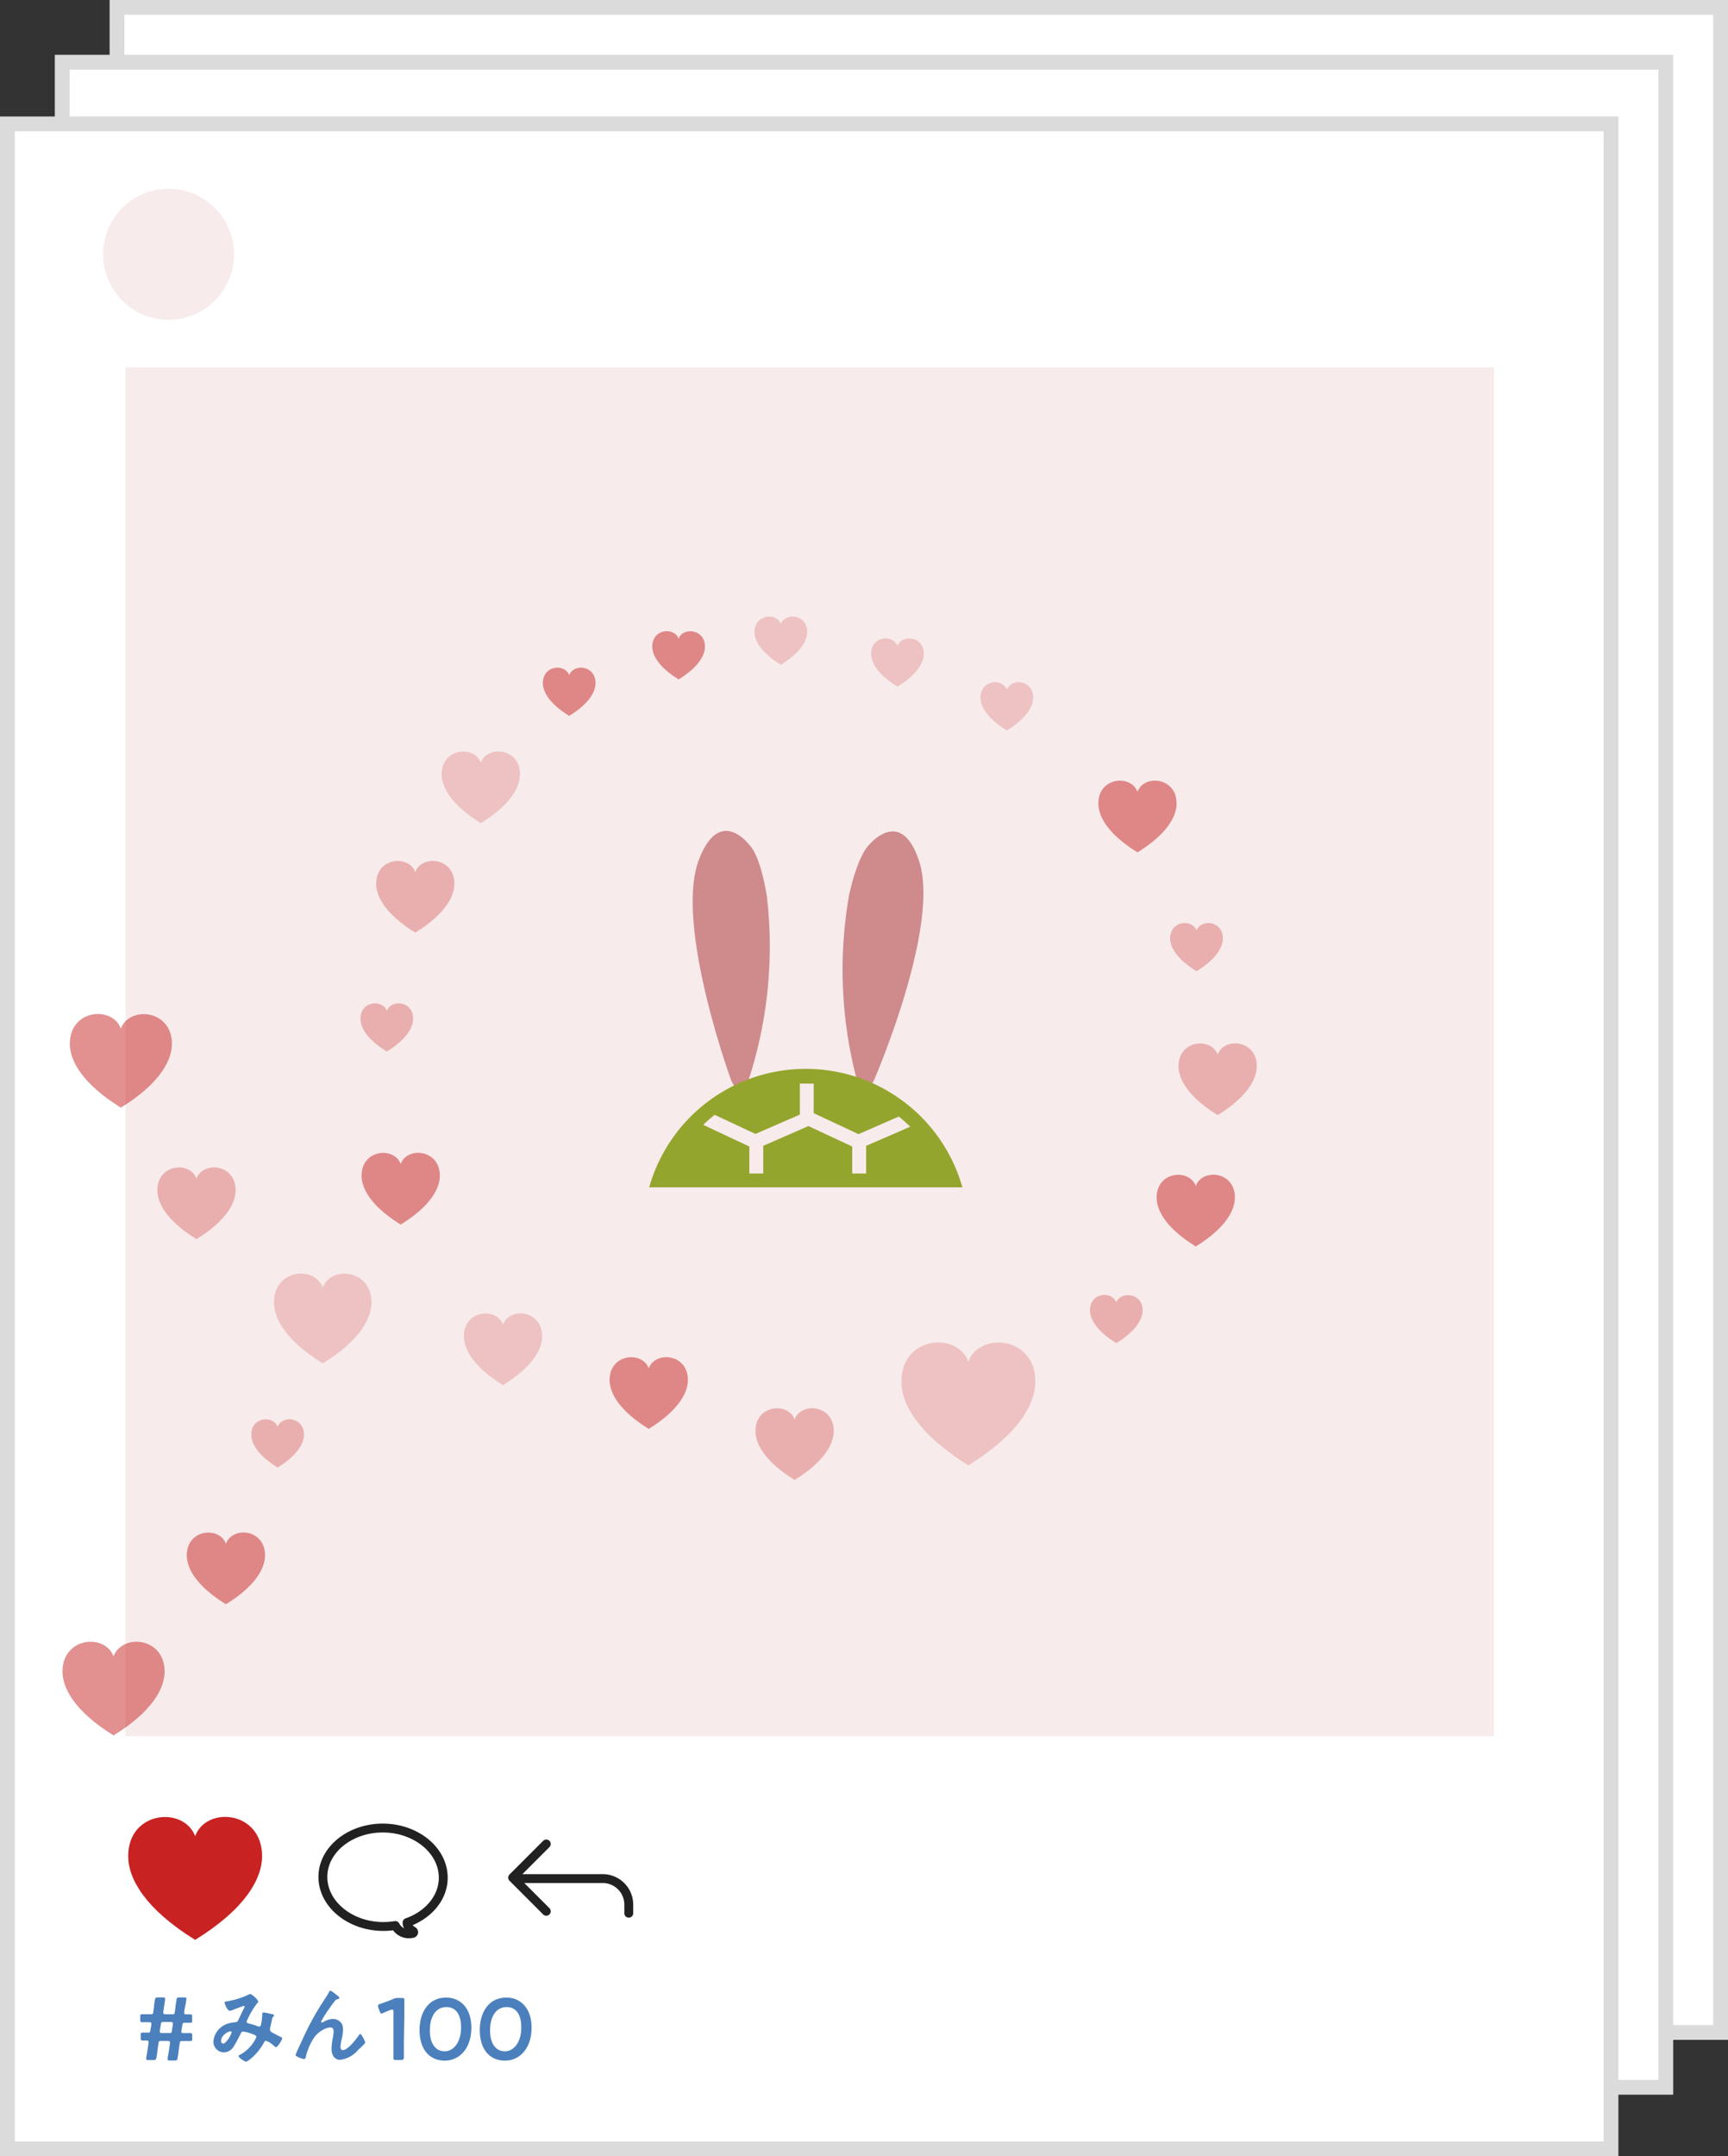
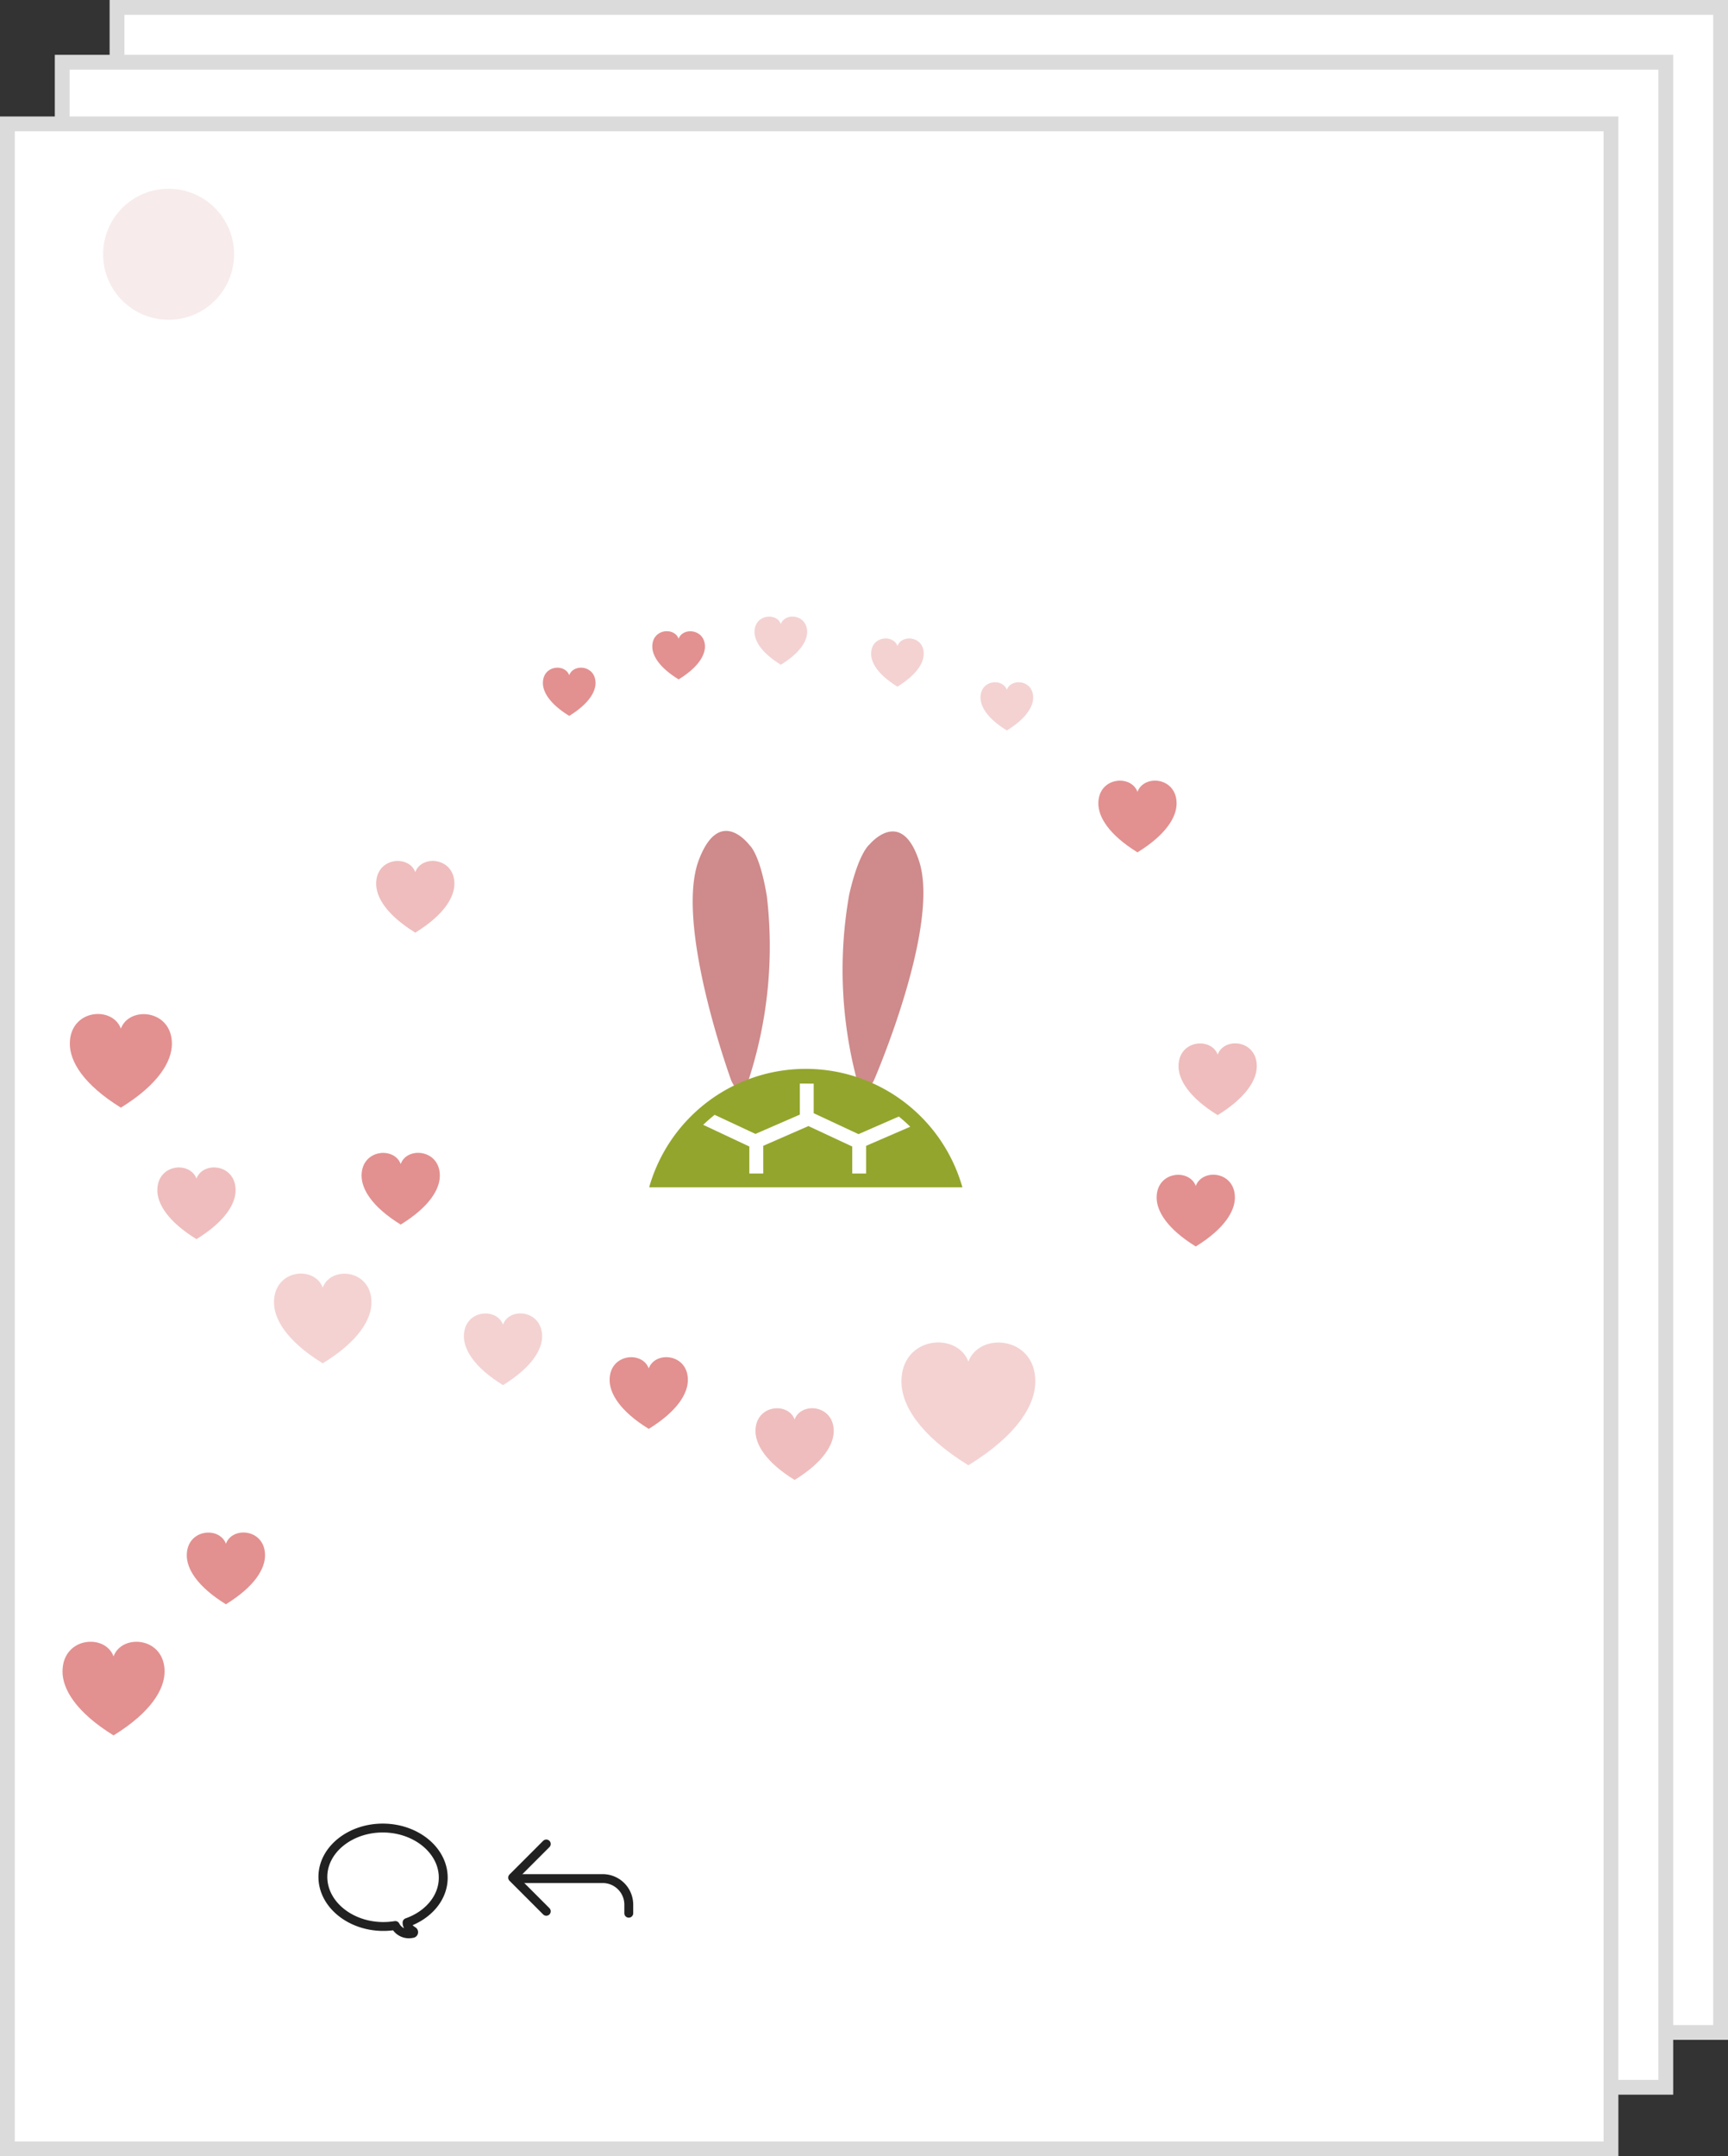
<svg xmlns="http://www.w3.org/2000/svg" id="レイヤー_1" data-name="レイヤー 1" viewBox="0 0 233.6 291.39">
  <rect x="0" y="0" width="233.6" height="291.39" fill="#333333" stroke="none" />
  <path style="fill:#fff;stroke:#dbdbdb;stroke-miterlimit:10;stroke-width:2px" d="M15.82 1H232.6v273.65H15.82z" />
  <path style="fill:#fff;stroke:#dbdbdb;stroke-miterlimit:10;stroke-width:2px" d="M8.41 8.41h216.78v273.65H8.41z" />
  <path style="fill:#fff;stroke:#dbdbdb;stroke-miterlimit:10;stroke-width:2px" d="M1 16.74h216.78v273.65H1z" />
-   <path style="fill:#f7ebeb" d="M16.96 49.65h185.01v184.97H16.96z" />
  <circle cx="22.79" cy="34.36" r="8.85" style="fill:#f7ebeb" />
  <path d="M101.35 114.24s-4-5.46-6.84 1.87c-3.41 8.7 4.34 29.89 4.34 29.89s1.38 3.29 2.35-.07a58.25 58.25 0 0 0 2.47-24.8c-.95-5.79-2.32-6.89-2.32-6.89ZM117.54 114.12s4.29-5.21 6.72 2.28c2.88 8.89-6.12 29.6-6.12 29.6s-1.57 3.2-2.34-.21a58.28 58.28 0 0 1-1-24.91c1.31-5.73 2.74-6.76 2.74-6.76Z" style="fill:#cf8a8b" />
  <path d="M108.93 144.44a22 22 0 0 0-21.17 16h42.34a22 22 0 0 0-21.17-16Zm8.16 10.4v3.74h-1.88v-3.65l-5.92-2.76-6.11 2.67v3.74h-1.88v-3.65L95.06 152q.75-.71 1.55-1.35l5.52 2.58 6-2.61v-4.19H110v4l6.06 2.83 5.45-2.38c.53.43 1.05.89 1.54 1.38Z" style="fill:#94a52d" />
-   <path d="M26.38 248.13c-1.5-4.07-9.05-3.47-9.05 2.69 0 3.07 2.31 7.15 9.05 11.32 6.75-4.16 9.05-8.25 9.05-11.32 0-6.13-7.54-6.82-9.05-2.69Z" style="fill:#c82222" />
  <path d="M15.35 223.83c-1.14-3.11-6.9-2.64-6.9 2.05 0 2.34 1.76 5.45 6.9 8.63 5.14-3.17 6.9-6.29 6.9-8.63 0-4.67-5.75-5.17-6.9-2.05ZM16.34 139c-1.14-3.11-6.9-2.64-6.9 2.05 0 2.34 1.76 5.45 6.9 8.63 5.14-3.17 6.9-6.29 6.9-8.63 0-4.64-5.75-5.15-6.9-2.05Z" style="fill:#c82222;opacity:.5" />
  <path d="M43.63 174c-1.09-3-6.59-2.52-6.59 2 0 2.23 1.68 5.21 6.59 8.23 4.91-3 6.59-6 6.59-8.23 0-4.47-5.49-5-6.59-2ZM130.91 184c-1.5-4.07-9.05-3.47-9.05 2.69 0 3.07 2.31 7.15 9.05 11.32 6.75-4.16 9.05-8.25 9.05-11.32.04-6.11-7.55-6.77-9.05-2.69Z" style="fill:#c82222;opacity:.2" />
  <path d="M30.54 208.61c-.88-2.38-5.29-2-5.29 1.57 0 1.79 1.35 4.18 5.29 6.61 3.94-2.43 5.29-4.82 5.29-6.61 0-3.58-4.41-3.97-5.29-1.57ZM54.17 157.3c-.88-2.38-5.29-2-5.29 1.57 0 1.79 1.35 4.18 5.29 6.61 3.94-2.43 5.29-4.82 5.29-6.61 0-3.58-4.46-3.96-5.29-1.57Z" style="fill:#c82222;opacity:.5" />
  <path d="M68 179c-.88-2.38-5.29-2-5.29 1.57 0 1.79 1.35 4.18 5.29 6.61 3.94-2.43 5.29-4.82 5.29-6.61-.03-3.57-4.43-3.97-5.29-1.57Z" style="fill:#c82222;opacity:.2" />
  <path d="M87.7 184.91c-.88-2.38-5.29-2-5.29 1.57 0 1.79 1.35 4.18 5.29 6.61 3.94-2.43 5.29-4.82 5.29-6.61.01-3.57-4.41-3.96-5.29-1.57ZM161.65 160.26c-.88-2.38-5.29-2-5.29 1.57 0 1.79 1.35 4.18 5.29 6.61 3.94-2.43 5.29-4.82 5.29-6.61 0-3.58-4.4-3.97-5.29-1.57ZM153.77 107c-.88-2.38-5.29-2-5.29 1.57 0 1.79 1.35 4.18 5.29 6.61 3.94-2.43 5.29-4.82 5.29-6.61-.01-3.57-4.41-3.96-5.29-1.57Z" style="fill:#c82222;opacity:.5" />
-   <path d="M65 103.06c-.88-2.38-5.29-2-5.29 1.57 0 1.79 1.35 4.18 5.29 6.61 3.94-2.43 5.29-4.82 5.29-6.61.01-3.57-4.39-3.96-5.29-1.57Z" style="fill:#c82222;opacity:.2" />
  <path d="M91.74 86.31c-.59-1.6-3.56-1.36-3.56 1.06 0 1.21.91 2.81 3.56 4.44 2.65-1.63 3.56-3.24 3.56-4.44 0-2.37-2.97-2.67-3.56-1.06Z" style="fill:#c82222;opacity:.5" />
-   <path d="M37.53 192.81c-.59-1.6-3.56-1.36-3.56 1.06 0 1.21.91 2.81 3.56 4.44 2.65-1.63 3.56-3.24 3.56-4.44 0-2.41-2.97-2.67-3.56-1.06ZM150.91 176c-.59-1.6-3.56-1.36-3.56 1.06 0 1.21.91 2.81 3.56 4.44 2.65-1.63 3.56-3.24 3.56-4.44-.01-2.37-2.97-2.63-3.56-1.06ZM52.29 136.6c-.59-1.6-3.56-1.36-3.56 1.06 0 1.21.91 2.81 3.56 4.44 2.65-1.63 3.56-3.24 3.56-4.44 0-2.41-2.96-2.66-3.56-1.06ZM161.75 125.75c-.59-1.6-3.56-1.36-3.56 1.06 0 1.21.91 2.81 3.56 4.44 2.65-1.63 3.56-3.24 3.56-4.44 0-2.41-2.96-2.67-3.56-1.06Z" style="fill:#c82222;opacity:.3" />
  <path d="M136.11 93.21c-.59-1.6-3.56-1.36-3.56 1.06 0 1.21.91 2.81 3.56 4.44 2.65-1.63 3.56-3.24 3.56-4.44 0-2.41-2.96-2.67-3.56-1.06ZM121.32 87.29c-.59-1.6-3.56-1.36-3.56 1.06 0 1.21.91 2.81 3.56 4.44 2.65-1.63 3.56-3.24 3.56-4.44 0-2.41-2.96-2.67-3.56-1.06ZM105.55 84.33C105 82.73 102 83 102 85.39c0 1.21.91 2.81 3.56 4.44 2.65-1.63 3.56-3.24 3.56-4.44-.02-2.39-2.98-2.67-3.57-1.06Z" style="fill:#c82222;opacity:.2" />
  <path d="M76.95 91.24c-.59-1.6-3.56-1.36-3.56 1.06 0 1.21.91 2.81 3.56 4.44 2.65-1.63 3.56-3.24 3.56-4.44-.01-2.41-2.97-2.67-3.56-1.06Z" style="fill:#c82222;opacity:.5" />
  <path d="M164.61 142.51c-.88-2.38-5.29-2-5.29 1.57 0 1.79 1.35 4.18 5.29 6.61 3.94-2.43 5.29-4.82 5.29-6.61 0-3.58-4.41-3.97-5.29-1.57ZM107.42 191.81c-.88-2.38-5.29-2-5.29 1.57 0 1.79 1.35 4.18 5.29 6.61 3.94-2.43 5.29-4.82 5.29-6.61 0-3.57-4.41-3.96-5.29-1.57ZM26.56 159.27c-.88-2.38-5.29-2-5.29 1.57 0 1.79 1.35 4.18 5.29 6.61 3.94-2.43 5.29-4.82 5.29-6.61 0-3.57-4.41-3.96-5.29-1.57ZM56.14 117.85c-.88-2.38-5.29-2-5.29 1.57 0 1.79 1.35 4.18 5.29 6.61 3.94-2.43 5.29-4.82 5.29-6.61 0-3.57-4.43-3.96-5.29-1.57Z" style="fill:#c82222;opacity:.3" />
  <path d="M59.92 253.82c.06-3.67-3.54-6.71-8-6.79s-8.21 2.84-8.27 6.51 3.54 6.71 8 6.79a10 10 0 0 0 1.79-.13 2.06 2.06 0 0 0 2.31 1.07.17.17 0 0 0 .08-.32c-.72-.44-.81-.92-.8-1.15 2.84-1 4.85-3.29 4.89-5.98ZM69.75 253.86h11.7a3.52 3.52 0 0 1 3.55 3.51v1.17" style="fill:none;stroke:#212121;stroke-linecap:round;stroke-linejoin:round;stroke-width:1.2px" />
  <path style="fill:none;stroke:#212121;stroke-linecap:round;stroke-linejoin:round;stroke-width:1.2px" d="m73.85 258.28-4.55-4.55 4.55-4.55" />
-   <path d="M20.71 278.38h-.63c-.23 0-.31 0-.31-.18a1 1 0 0 1 0-.17c.06-.32.12-.64.17-1l.14-.94a.68.68 0 0 0 0-.14c0-.18-.08-.21-.27-.21h-.51c-.24 0-.28-.06-.28-.33v-.4c0-.3 0-.34.36-.34H20c.23 0 .28 0 .33-.31l.13-.78v-.13c0-.14-.07-.18-.31-.18h-.83c-.31 0-.36 0-.36-.34v-.4c0-.3 0-.34.36-.34h1c.31 0 .37 0 .41-.36l.09-.65c0-.3.08-.62.12-.91s.09-.35.39-.35H22c.22 0 .31 0 .31.18v.23c-.06.32-.09.59-.14.86l-.09.65a.79.79 0 0 0 0 .15c0 .17.07.2.31.2h.84c.31 0 .37 0 .41-.36l.09-.65c0-.28.09-.6.13-.91s.09-.35.39-.35h.64c.22 0 .31 0 .31.18a3 3 0 0 1-.07.44c0 .21-.08.46-.12.67l-.11.63a1 1 0 0 0 0 .17c0 .15.06.19.27.19h.52c.25 0 .28.06.28.34v.46c0 .28 0 .34-.28.34h-.71c-.24 0-.3.07-.33.31l-.13.78a.61.61 0 0 0 0 .14c0 .14.07.17.32.17h.86c.25 0 .28.06.28.33v.41c0 .27 0 .33-.28.33h-1c-.31 0-.37 0-.41.35l-.15 1c0 .27-.09.6-.13.92s-.11.36-.4.36h-.64c-.22 0-.31 0-.31-.18a1 1 0 0 1 0-.17c.06-.32.12-.63.17-.94l.15-1a.79.79 0 0 0 0-.15c0-.17-.07-.2-.31-.2h-.84c-.31 0-.37 0-.41.35l-.14.94c0 .3-.08.62-.13.95s-.15.34-.44.34Zm.9-4a.8.8 0 0 0 0 .15c0 .17.07.2.31.2h.92c.31 0 .37 0 .4-.36l.13-.78v-.14c0-.18-.08-.21-.32-.21h-.9c-.31 0-.37 0-.41.36ZM34.9 270.49a.3.3 0 0 1-.12.2 11 11 0 0 0-1.37 2.31.46.46 0 0 0-.07.2c0 .21.24.22.65.33a7.45 7.45 0 0 1 .82.27.57.57 0 0 0 .2.06c.18 0 .24-.12.27-.26a7.5 7.5 0 0 0 .17-1.24v-.18c0-.06 0-.23.18-.23s1.05.2 1.2.24.21 0 .21.15-.09.17-.19.26a1.06 1.06 0 0 0-.08.31c-.07.38-.17.76-.26 1.13a.85.85 0 0 0 0 .24c0 .19.12.28.27.37l1.1.58c.11 0 .26.12.26.26s-.59 1.15-.83 1.15c-.08 0-.26-.15-.35-.25a3.21 3.21 0 0 0-1-.62c-.13 0-.19.11-.25.2a7.88 7.88 0 0 1-1.54 2c-.14.12-.73.63-.9.63s-1-.51-1-.73.15-.18.23-.23a5.09 5.09 0 0 0 2.16-2.36c0-.21-.19-.3-.63-.45a6 6 0 0 0-1.14-.3.37.37 0 0 0-.34.25 19.27 19.27 0 0 1-.95 1.76 1.59 1.59 0 0 1-1.34.8 1.44 1.44 0 0 1-1.41-1.52 2.8 2.8 0 0 1 2.31-2.45 6.43 6.43 0 0 1 .69-.11c.23 0 .28-.14.37-.3.26-.53.51-1.08.78-1.61a.31.31 0 0 0 .06-.17.12.12 0 0 0-.13-.12s-1 .37-1.39.52a1.75 1.75 0 0 1-.46.14c-.37 0-.71-.95-.71-1.1s.18-.15.39-.19a11.19 11.19 0 0 0 2.72-.83.77.77 0 0 1 .37-.14c.23.04 1.05.76 1.05 1.03Zm-3.71 4c-.33 0-1.3.54-1.3 1.29 0 .2.09.38.31.38s.69-.63.84-.9a3.31 3.31 0 0 0 .28-.64.12.12 0 0 0-.12-.1ZM41.54 274.23A36.69 36.69 0 0 1 44 270c.18-.28.33-.53.49-.82 0-.06.09-.18.18-.18a3 3 0 0 1 .66.45c.12.08.54.38.54.51s-.11.18-.21.19a.51.51 0 0 0-.31.15 11.71 11.71 0 0 0-.75 1 15.38 15.38 0 0 0-1.2 1.89.13.13 0 0 0 .12.12.48.48 0 0 0 .21-.08 2.66 2.66 0 0 1 1.26-.4 1.41 1.41 0 0 1 1.25.7 2 2 0 0 1 .13.75 6.25 6.25 0 0 1-.15 1.15 6.74 6.74 0 0 0-.19 1.16c0 .2.07.45.31.45.66 0 1.79-1.43 2.16-2 .06-.07.14-.17.24-.17s.62.94.62 1.1a.46.46 0 0 1-.13.26c-.27.27-.54.54-.83.8a3.81 3.81 0 0 1-2.4 1.32c-.84 0-1.18-.72-1.18-1.47a7.64 7.64 0 0 1 .15-1.37 5.36 5.36 0 0 0 .13-1c0-.31-.11-.54-.45-.54a2.21 2.21 0 0 0-1 .33 3.51 3.51 0 0 0-1.21 1.08 8.2 8.2 0 0 0-1.09 2.49c0 .15-.06.37-.26.37s-1.14-.34-1.14-.54c0 0 .2-.5.21-.52.46-.98.89-1.97 1.38-2.95ZM54.6 276v2.07c0 .14-.07.3-.34.3h-.73c-.27 0-.34 0-.34-.3V271.86c0-.2 0-.28-.14-.28a.48.48 0 0 0-.19 0c-.35.13-.76.3-1.07.44a.53.53 0 0 1-.23.07c-.11 0-.15-.08-.21-.26l-.23-.59a.63.63 0 0 1 0-.22c0-.11.07-.17.27-.23a18.31 18.31 0 0 0 1.85-.7A1.58 1.58 0 0 1 54 270h.32c.27 0 .34 0 .34.3v2.07ZM63.72 274c0 2.82-1.62 4.46-3.6 4.46s-3.4-1.43-3.4-4.13c0-2.43 1.24-4.39 3.58-4.39 1.86-.01 3.42 1.35 3.42 4.06Zm-5.61.37c0 1.85.82 2.83 2 2.83s2.22-1.2 2.22-3.2-.86-2.78-2-2.78c-1.54.03-2.22 1.47-2.22 3.14ZM71.86 274c0 2.82-1.62 4.46-3.6 4.46s-3.4-1.43-3.4-4.13c0-2.43 1.24-4.39 3.58-4.39 1.86-.01 3.42 1.35 3.42 4.06Zm-5.61.37c0 1.85.82 2.83 2 2.83s2.22-1.2 2.22-3.2-.86-2.78-2-2.78c-1.54.03-2.22 1.47-2.22 3.14Z" style="fill:#4b80bd" />
</svg>